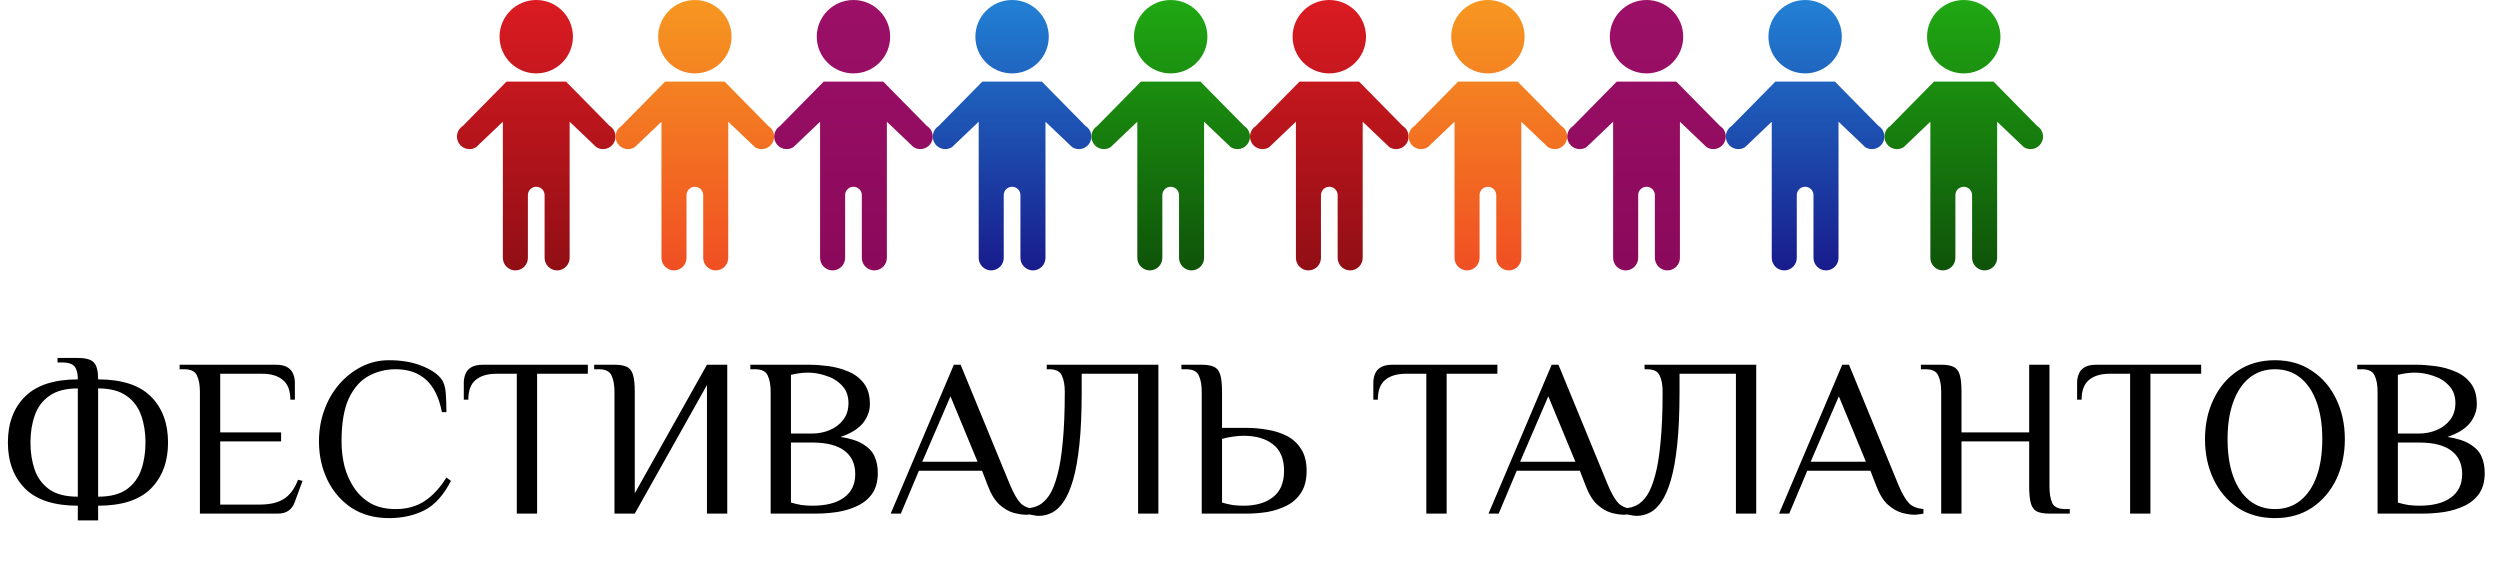
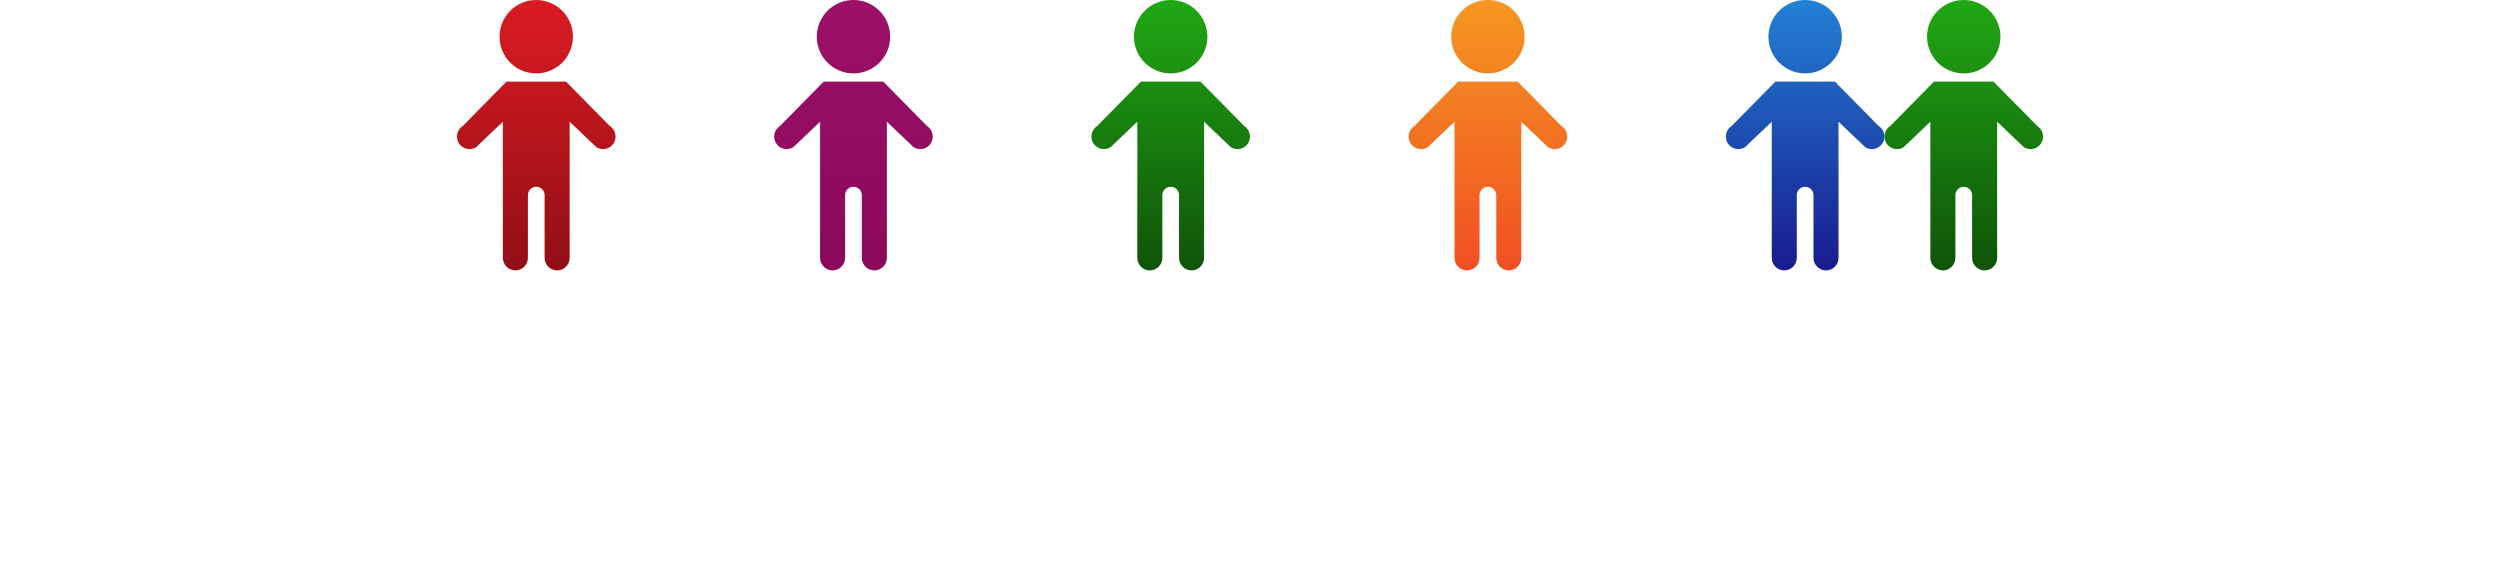
<svg xmlns="http://www.w3.org/2000/svg" width="331" height="75" viewBox="0 0 331 75" fill="none">
  <path fill-rule="evenodd" clip-rule="evenodd" d="M71 9.718C73.684 9.718 75.859 7.543 75.859 4.859C75.859 2.176 73.684 0 71 0C68.316 0 66.141 2.176 66.141 4.859C66.141 7.543 68.316 9.718 71 9.718ZM74.938 10.801L80.72 16.673C80.905 16.789 81.065 16.94 81.192 17.117C81.318 17.295 81.409 17.496 81.457 17.708C81.507 17.921 81.513 18.141 81.477 18.356C81.441 18.572 81.364 18.778 81.248 18.963C81.133 19.148 80.982 19.308 80.805 19.435C80.627 19.562 80.427 19.652 80.215 19.701C80.003 19.75 79.783 19.757 79.568 19.721C79.353 19.685 79.148 19.607 78.963 19.491L75.421 16.117V34.14C75.421 34.58 75.246 35.003 74.935 35.314C74.624 35.626 74.203 35.801 73.763 35.801C73.323 35.801 72.901 35.626 72.591 35.314C72.28 35.003 72.105 34.58 72.105 34.14V25.834C72.105 25.541 71.989 25.259 71.781 25.051C71.574 24.844 71.293 24.727 71 24.727C70.707 24.727 70.425 24.844 70.218 25.051C70.011 25.259 69.894 25.541 69.894 25.834V34.14C69.894 34.58 69.72 35.003 69.409 35.314C69.098 35.626 68.676 35.801 68.237 35.801C67.797 35.801 67.375 35.626 67.064 35.314C66.754 35.003 66.579 34.58 66.579 34.14V16.116L63.036 19.491C62.664 19.725 62.214 19.8 61.785 19.701C61.357 19.602 60.985 19.337 60.752 18.963C60.519 18.59 60.444 18.139 60.542 17.709C60.641 17.28 60.906 16.908 61.279 16.674L67.061 10.802C68.118 10.802 69.954 10.802 71.628 10.801C73.024 10.801 74.308 10.801 74.938 10.801Z" fill="url(#a)" />
-   <path fill-rule="evenodd" clip-rule="evenodd" d="M92 9.718C94.684 9.718 96.859 7.543 96.859 4.859C96.859 2.176 94.684 0 92 0C89.316 0 87.141 2.176 87.141 4.859C87.141 7.543 89.316 9.718 92 9.718ZM95.938 10.801L101.72 16.673C101.905 16.789 102.065 16.94 102.192 17.117C102.318 17.295 102.408 17.496 102.457 17.708C102.506 17.921 102.513 18.141 102.477 18.356C102.441 18.572 102.363 18.778 102.248 18.963C102.133 19.148 101.982 19.308 101.805 19.435C101.627 19.562 101.427 19.652 101.215 19.701C101.003 19.75 100.783 19.757 100.568 19.721C100.353 19.685 100.148 19.607 99.963 19.491L96.421 16.117V34.14C96.421 34.58 96.246 35.003 95.935 35.314C95.624 35.626 95.203 35.801 94.763 35.801C94.323 35.801 93.901 35.626 93.591 35.314C93.28 35.003 93.105 34.58 93.105 34.14V25.834C93.105 25.541 92.989 25.259 92.781 25.051C92.574 24.844 92.293 24.727 92 24.727C91.707 24.727 91.425 24.844 91.218 25.051C91.011 25.259 90.894 25.541 90.894 25.834V34.14C90.894 34.58 90.72 35.003 90.409 35.314C90.098 35.626 89.676 35.801 89.237 35.801C88.797 35.801 88.375 35.626 88.064 35.314C87.754 35.003 87.579 34.58 87.579 34.14V16.116L84.037 19.491C83.664 19.725 83.213 19.8 82.785 19.701C82.357 19.602 81.985 19.337 81.752 18.963C81.519 18.59 81.444 18.139 81.543 17.709C81.641 17.28 81.906 16.908 82.279 16.674L88.061 10.802C89.118 10.802 90.954 10.802 92.628 10.801C94.024 10.801 95.308 10.801 95.938 10.801Z" fill="url(#b)" />
  <path fill-rule="evenodd" clip-rule="evenodd" d="M113 9.718C115.684 9.718 117.859 7.543 117.859 4.859C117.859 2.176 115.684 0 113 0C110.316 0 108.141 2.176 108.141 4.859C108.141 7.543 110.316 9.718 113 9.718ZM116.938 10.801L122.72 16.673C122.905 16.789 123.065 16.94 123.192 17.117C123.318 17.295 123.408 17.496 123.457 17.708C123.506 17.921 123.513 18.141 123.477 18.356C123.441 18.572 123.363 18.778 123.248 18.963C123.133 19.148 122.982 19.308 122.805 19.435C122.627 19.562 122.427 19.652 122.215 19.701C122.003 19.75 121.783 19.757 121.568 19.721C121.353 19.685 121.148 19.607 120.963 19.491L117.421 16.117V34.14C117.421 34.58 117.246 35.003 116.935 35.314C116.624 35.626 116.203 35.801 115.763 35.801C115.323 35.801 114.901 35.626 114.591 35.314C114.28 35.003 114.105 34.58 114.105 34.14V25.834C114.105 25.541 113.989 25.259 113.781 25.051C113.574 24.844 113.293 24.727 113 24.727C112.707 24.727 112.426 24.844 112.218 25.051C112.011 25.259 111.895 25.541 111.895 25.834V34.14C111.895 34.58 111.72 35.003 111.409 35.314C111.098 35.626 110.676 35.801 110.237 35.801C109.797 35.801 109.375 35.626 109.064 35.314C108.753 35.003 108.579 34.58 108.579 34.14V16.116L105.037 19.491C104.664 19.725 104.214 19.8 103.785 19.701C103.357 19.602 102.985 19.337 102.752 18.963C102.519 18.59 102.444 18.139 102.542 17.709C102.641 17.28 102.906 16.908 103.279 16.674L109.061 10.802C110.119 10.802 111.953 10.802 113.628 10.801C115.024 10.801 116.308 10.801 116.938 10.801Z" fill="url(#c)" />
-   <path fill-rule="evenodd" clip-rule="evenodd" d="M134 9.718C136.684 9.718 138.859 7.543 138.859 4.859C138.859 2.176 136.684 0 134 0C131.316 0 129.141 2.176 129.141 4.859C129.141 7.543 131.316 9.718 134 9.718ZM137.938 10.801L143.72 16.673C143.905 16.789 144.065 16.94 144.192 17.117C144.318 17.295 144.408 17.496 144.457 17.708C144.506 17.921 144.513 18.141 144.477 18.356C144.441 18.572 144.363 18.778 144.248 18.963C144.133 19.148 143.982 19.308 143.805 19.435C143.627 19.562 143.427 19.652 143.215 19.701C143.003 19.75 142.783 19.757 142.568 19.721C142.353 19.685 142.148 19.607 141.963 19.491L138.421 16.117V34.14C138.421 34.58 138.246 35.003 137.935 35.314C137.624 35.626 137.203 35.801 136.763 35.801C136.323 35.801 135.901 35.626 135.591 35.314C135.28 35.003 135.105 34.58 135.105 34.14V25.834C135.105 25.541 134.989 25.259 134.781 25.051C134.574 24.844 134.293 24.727 134 24.727C133.707 24.727 133.426 24.844 133.218 25.051C133.011 25.259 132.895 25.541 132.895 25.834V34.14C132.895 34.58 132.72 35.003 132.409 35.314C132.098 35.626 131.676 35.801 131.237 35.801C130.797 35.801 130.375 35.626 130.064 35.314C129.753 35.003 129.579 34.58 129.579 34.14V16.116L126.037 19.491C125.664 19.725 125.214 19.8 124.785 19.701C124.357 19.602 123.985 19.337 123.752 18.963C123.519 18.59 123.444 18.139 123.542 17.709C123.641 17.28 123.906 16.908 124.279 16.674L130.061 10.802C131.119 10.802 132.953 10.802 134.628 10.801C136.024 10.801 137.308 10.801 137.938 10.801Z" fill="url(#d)" />
  <path fill-rule="evenodd" clip-rule="evenodd" d="M155 9.718C157.684 9.718 159.859 7.543 159.859 4.859C159.859 2.176 157.684 0 155 0C152.316 0 150.141 2.176 150.141 4.859C150.141 7.543 152.316 9.718 155 9.718ZM158.938 10.801L164.72 16.673C164.905 16.789 165.065 16.94 165.192 17.117C165.318 17.295 165.408 17.496 165.457 17.708C165.506 17.921 165.513 18.141 165.477 18.356C165.441 18.572 165.363 18.778 165.248 18.963C165.133 19.148 164.982 19.308 164.805 19.435C164.627 19.562 164.427 19.652 164.215 19.701C164.003 19.75 163.783 19.757 163.568 19.721C163.353 19.685 163.148 19.607 162.963 19.491L159.421 16.117V34.14C159.421 34.58 159.246 35.003 158.935 35.314C158.624 35.626 158.203 35.801 157.763 35.801C157.323 35.801 156.901 35.626 156.591 35.314C156.28 35.003 156.105 34.58 156.105 34.14V25.834C156.105 25.541 155.989 25.259 155.781 25.051C155.574 24.844 155.293 24.727 155 24.727C154.707 24.727 154.426 24.844 154.218 25.051C154.011 25.259 153.895 25.541 153.895 25.834V34.14C153.895 34.58 153.72 35.003 153.409 35.314C153.098 35.626 152.676 35.801 152.237 35.801C151.797 35.801 151.375 35.626 151.064 35.314C150.753 35.003 150.579 34.58 150.579 34.14V16.116L147.037 19.491C146.664 19.725 146.214 19.8 145.785 19.701C145.357 19.602 144.985 19.337 144.752 18.963C144.519 18.59 144.444 18.139 144.542 17.709C144.641 17.28 144.906 16.908 145.279 16.674L151.061 10.802C152.119 10.802 153.953 10.802 155.628 10.801C157.024 10.801 158.308 10.801 158.938 10.801Z" fill="url(#e)" />
-   <path fill-rule="evenodd" clip-rule="evenodd" d="M176 9.718C178.684 9.718 180.859 7.543 180.859 4.859C180.859 2.176 178.684 0 176 0C173.316 0 171.141 2.176 171.141 4.859C171.141 7.543 173.316 9.718 176 9.718ZM179.938 10.801L185.72 16.673C185.905 16.789 186.065 16.94 186.192 17.117C186.318 17.295 186.408 17.496 186.457 17.708C186.506 17.921 186.513 18.141 186.477 18.356C186.441 18.572 186.363 18.778 186.248 18.963C186.133 19.148 185.982 19.308 185.805 19.435C185.627 19.562 185.427 19.652 185.215 19.701C185.003 19.75 184.783 19.757 184.568 19.721C184.353 19.685 184.148 19.607 183.963 19.491L180.421 16.117V34.14C180.421 34.58 180.246 35.003 179.935 35.314C179.624 35.626 179.203 35.801 178.763 35.801C178.323 35.801 177.901 35.626 177.591 35.314C177.28 35.003 177.105 34.58 177.105 34.14V25.834C177.105 25.541 176.989 25.259 176.781 25.051C176.574 24.844 176.293 24.727 176 24.727C175.707 24.727 175.426 24.844 175.218 25.051C175.011 25.259 174.895 25.541 174.895 25.834V34.14C174.895 34.58 174.72 35.003 174.409 35.314C174.098 35.626 173.676 35.801 173.237 35.801C172.797 35.801 172.375 35.626 172.064 35.314C171.753 35.003 171.579 34.58 171.579 34.14V16.116L168.037 19.491C167.664 19.725 167.214 19.8 166.785 19.701C166.357 19.602 165.985 19.337 165.752 18.963C165.519 18.59 165.444 18.139 165.542 17.709C165.641 17.28 165.906 16.908 166.279 16.674L172.061 10.802C173.119 10.802 174.953 10.802 176.628 10.801C178.024 10.801 179.308 10.801 179.938 10.801Z" fill="url(#f)" />
  <path fill-rule="evenodd" clip-rule="evenodd" d="M197 9.718C199.684 9.718 201.859 7.543 201.859 4.859C201.859 2.176 199.684 0 197 0C194.316 0 192.141 2.176 192.141 4.859C192.141 7.543 194.316 9.718 197 9.718ZM200.938 10.801L206.72 16.673C206.905 16.789 207.065 16.94 207.192 17.117C207.318 17.295 207.408 17.496 207.457 17.708C207.506 17.921 207.513 18.141 207.477 18.356C207.441 18.572 207.363 18.778 207.248 18.963C207.133 19.148 206.982 19.308 206.805 19.435C206.627 19.562 206.427 19.652 206.215 19.701C206.003 19.75 205.783 19.757 205.568 19.721C205.353 19.685 205.148 19.607 204.963 19.491L201.421 16.117V34.14C201.421 34.58 201.246 35.003 200.935 35.314C200.624 35.626 200.203 35.801 199.763 35.801C199.323 35.801 198.901 35.626 198.591 35.314C198.28 35.003 198.105 34.58 198.105 34.14V25.834C198.105 25.541 197.989 25.259 197.781 25.051C197.574 24.844 197.293 24.727 197 24.727C196.707 24.727 196.426 24.844 196.218 25.051C196.011 25.259 195.895 25.541 195.895 25.834V34.14C195.895 34.58 195.72 35.003 195.409 35.314C195.098 35.626 194.676 35.801 194.237 35.801C193.797 35.801 193.375 35.626 193.064 35.314C192.753 35.003 192.579 34.58 192.579 34.14V16.116L189.037 19.491C188.664 19.725 188.214 19.8 187.785 19.701C187.357 19.602 186.985 19.337 186.752 18.963C186.519 18.59 186.444 18.139 186.542 17.709C186.641 17.28 186.906 16.908 187.279 16.674L193.061 10.802C194.119 10.802 195.953 10.802 197.628 10.801C199.024 10.801 200.308 10.801 200.938 10.801Z" fill="url(#g)" />
-   <path fill-rule="evenodd" clip-rule="evenodd" d="M218 9.718C220.684 9.718 222.859 7.543 222.859 4.859C222.859 2.176 220.684 0 218 0C215.316 0 213.141 2.176 213.141 4.859C213.141 7.543 215.316 9.718 218 9.718ZM221.938 10.801L227.72 16.673C227.905 16.789 228.065 16.94 228.192 17.117C228.318 17.295 228.408 17.496 228.457 17.708C228.506 17.921 228.513 18.141 228.477 18.356C228.441 18.572 228.363 18.778 228.248 18.963C228.133 19.148 227.982 19.308 227.805 19.435C227.627 19.562 227.427 19.652 227.215 19.701C227.003 19.75 226.783 19.757 226.568 19.721C226.353 19.685 226.148 19.607 225.963 19.491L222.421 16.117V34.14C222.421 34.58 222.246 35.003 221.935 35.314C221.624 35.626 221.203 35.801 220.763 35.801C220.323 35.801 219.901 35.626 219.591 35.314C219.28 35.003 219.105 34.58 219.105 34.14V25.834C219.105 25.541 218.989 25.259 218.781 25.051C218.574 24.844 218.293 24.727 218 24.727C217.707 24.727 217.426 24.844 217.218 25.051C217.011 25.259 216.895 25.541 216.895 25.834V34.14C216.895 34.58 216.72 35.003 216.409 35.314C216.098 35.626 215.676 35.801 215.237 35.801C214.797 35.801 214.375 35.626 214.064 35.314C213.753 35.003 213.579 34.58 213.579 34.14V16.116L210.037 19.491C209.664 19.725 209.214 19.8 208.785 19.701C208.357 19.602 207.985 19.337 207.752 18.963C207.519 18.59 207.444 18.139 207.542 17.709C207.641 17.28 207.906 16.908 208.279 16.674L214.061 10.802C215.119 10.802 216.953 10.802 218.628 10.801C220.024 10.801 221.308 10.801 221.938 10.801Z" fill="url(#h)" />
  <path fill-rule="evenodd" clip-rule="evenodd" d="M239 9.718C241.684 9.718 243.859 7.543 243.859 4.859C243.859 2.176 241.684 0 239 0C236.316 0 234.141 2.176 234.141 4.859C234.141 7.543 236.316 9.718 239 9.718ZM242.938 10.801L248.72 16.673C248.905 16.789 249.065 16.94 249.192 17.117C249.318 17.295 249.408 17.496 249.457 17.708C249.506 17.921 249.513 18.141 249.477 18.356C249.441 18.572 249.363 18.778 249.248 18.963C249.133 19.148 248.982 19.308 248.805 19.435C248.627 19.562 248.427 19.652 248.215 19.701C248.003 19.75 247.783 19.757 247.568 19.721C247.353 19.685 247.148 19.607 246.963 19.491L243.421 16.117V34.14C243.421 34.58 243.246 35.003 242.935 35.314C242.624 35.626 242.203 35.801 241.763 35.801C241.323 35.801 240.901 35.626 240.591 35.314C240.28 35.003 240.105 34.58 240.105 34.14V25.834C240.105 25.541 239.989 25.259 239.781 25.051C239.574 24.844 239.293 24.727 239 24.727C238.707 24.727 238.426 24.844 238.218 25.051C238.011 25.259 237.895 25.541 237.895 25.834V34.14C237.895 34.58 237.72 35.003 237.409 35.314C237.098 35.626 236.676 35.801 236.237 35.801C235.797 35.801 235.375 35.626 235.064 35.314C234.753 35.003 234.579 34.58 234.579 34.14V16.116L231.037 19.491C230.664 19.725 230.214 19.8 229.785 19.701C229.357 19.602 228.985 19.337 228.752 18.963C228.519 18.59 228.444 18.139 228.542 17.709C228.641 17.28 228.906 16.908 229.279 16.674L235.061 10.802C236.119 10.802 237.953 10.802 239.628 10.801C241.024 10.801 242.308 10.801 242.938 10.801Z" fill="url(#i)" />
  <path fill-rule="evenodd" clip-rule="evenodd" d="M260 9.718C262.684 9.718 264.859 7.543 264.859 4.859C264.859 2.176 262.684 0 260 0C257.316 0 255.141 2.176 255.141 4.859C255.141 7.543 257.316 9.718 260 9.718ZM263.938 10.801L269.72 16.673C269.905 16.789 270.065 16.94 270.192 17.117C270.318 17.295 270.408 17.496 270.457 17.708C270.506 17.921 270.513 18.141 270.477 18.356C270.441 18.572 270.363 18.778 270.248 18.963C270.133 19.148 269.982 19.308 269.805 19.435C269.627 19.562 269.427 19.652 269.215 19.701C269.003 19.75 268.783 19.757 268.568 19.721C268.353 19.685 268.148 19.607 267.963 19.491L264.421 16.117V34.14C264.421 34.58 264.246 35.003 263.935 35.314C263.624 35.626 263.203 35.801 262.763 35.801C262.323 35.801 261.901 35.626 261.591 35.314C261.28 35.003 261.105 34.58 261.105 34.14V25.834C261.105 25.541 260.989 25.259 260.781 25.051C260.574 24.844 260.293 24.727 260 24.727C259.707 24.727 259.426 24.844 259.218 25.051C259.011 25.259 258.895 25.541 258.895 25.834V34.14C258.895 34.58 258.72 35.003 258.409 35.314C258.098 35.626 257.676 35.801 257.237 35.801C256.797 35.801 256.375 35.626 256.064 35.314C255.753 35.003 255.579 34.58 255.579 34.14V16.116L252.037 19.491C251.664 19.725 251.214 19.8 250.785 19.701C250.357 19.602 249.985 19.337 249.752 18.963C249.519 18.59 249.444 18.139 249.542 17.709C249.641 17.28 249.906 16.908 250.279 16.674L256.061 10.802C257.119 10.802 258.953 10.802 260.628 10.801C262.024 10.801 263.308 10.801 263.938 10.801Z" fill="url(#j)" />
-   <path d="M10.303 68.897V66.955C7.177 66.955 4.848 66.199 3.315 64.686C1.802 63.153 1.045 61.122 1.045 58.593C1.045 56.045 1.802 54.014 3.315 52.501C4.848 50.988 7.177 50.231 10.303 50.231C10.303 49.674 10.234 49.236 10.094 48.917C9.975 48.579 9.756 48.34 9.437 48.2C9.139 48.061 8.73 47.991 8.213 47.991H7.615V47.394H10.303C11.358 47.394 12.065 47.593 12.424 47.991C12.802 48.37 12.991 49.116 12.991 50.231C16.137 50.231 18.466 50.988 19.98 52.501C21.493 54.014 22.249 56.045 22.249 58.593C22.249 61.122 21.493 63.153 19.98 64.686C18.466 66.199 16.137 66.955 12.991 66.955V68.897H10.303ZM10.303 65.761V51.426C8.711 51.426 7.456 51.754 6.54 52.411C5.625 53.048 4.977 53.914 4.599 55.01C4.221 56.085 4.032 57.279 4.032 58.593C4.032 59.907 4.221 61.112 4.599 62.207C4.977 63.282 5.625 64.148 6.54 64.805C7.456 65.442 8.711 65.761 10.303 65.761ZM12.991 65.761C14.584 65.761 15.838 65.442 16.754 64.805C17.67 64.148 18.317 63.282 18.695 62.207C19.074 61.112 19.263 59.907 19.263 58.593C19.263 57.279 19.074 56.085 18.695 55.01C18.317 53.914 17.67 53.048 16.754 52.411C15.838 51.754 14.584 51.426 12.991 51.426V65.761ZM26.468 68.001V51.874C26.468 50.978 26.339 50.261 26.08 49.724C25.841 49.166 25.274 48.887 24.378 48.887H23.78V48.29H36.503C37.2 48.29 37.727 48.41 38.086 48.648C38.444 48.867 38.693 49.166 38.832 49.544C38.972 49.903 39.041 50.281 39.041 50.679V52.919H38.444C38.444 51.724 38.115 50.858 37.459 50.321C36.821 49.763 35.906 49.485 34.711 49.485H29.156V57.249H37.219V58.444H29.156V66.806H34.382C35.736 66.806 36.801 66.557 37.578 66.059C38.374 65.562 39.002 64.716 39.459 63.521L40.057 63.67L39.011 66.507C38.852 66.965 38.583 67.334 38.205 67.612C37.847 67.871 37.369 68.001 36.772 68.001H26.468ZM51.49 68.598C49.599 68.598 47.956 68.15 46.562 67.254C45.189 66.338 44.124 65.114 43.367 63.581C42.61 62.028 42.232 60.316 42.232 58.444C42.232 56.951 42.471 55.557 42.949 54.263C43.427 52.949 44.094 51.804 44.95 50.828C45.806 49.853 46.791 49.086 47.906 48.529C49.021 47.971 50.216 47.693 51.49 47.693C53.143 47.693 54.566 47.932 55.761 48.41C56.955 48.867 57.822 49.425 58.359 50.082C58.737 50.54 58.956 51.177 59.016 51.993C59.076 52.809 59.106 53.666 59.106 54.562H58.508C58.13 52.61 57.423 51.177 56.388 50.261C55.373 49.345 54.039 48.887 52.386 48.887C51.092 48.887 49.897 49.186 48.802 49.783C47.707 50.38 46.831 51.376 46.174 52.77C45.537 54.163 45.219 56.055 45.219 58.444C45.219 59.559 45.348 60.654 45.607 61.729C45.886 62.784 46.314 63.74 46.891 64.596C47.468 65.452 48.205 66.139 49.101 66.657C50.017 67.154 51.112 67.403 52.386 67.403C53.879 67.403 55.163 67.045 56.239 66.328C57.314 65.612 58.27 64.576 59.106 63.222L59.703 63.67C58.747 65.542 57.583 66.836 56.209 67.553C54.835 68.25 53.262 68.598 51.49 68.598ZM68.425 68.001V49.485H65.737C64.542 49.485 63.616 49.763 62.959 50.321C62.322 50.858 62.004 51.724 62.004 52.919H61.406V50.679C61.406 50.281 61.476 49.903 61.615 49.544C61.755 49.166 62.004 48.867 62.362 48.648C62.74 48.41 63.268 48.29 63.945 48.29H77.832V49.485H71.112V68.001H68.425ZM81.356 68.001V51.874C81.356 50.978 81.227 50.261 80.968 49.724C80.729 49.166 80.162 48.887 79.266 48.887H78.668V48.29H81.356C82.053 48.29 82.591 48.38 82.969 48.559C83.367 48.738 83.646 49.086 83.805 49.604C83.964 50.122 84.044 50.878 84.044 51.874V65.313L93.601 48.29H96.289V68.001H93.601V50.978L84.044 68.001H81.356ZM102.034 68.001V51.874C102.034 50.978 101.905 50.261 101.646 49.724C101.407 49.166 100.839 48.887 99.944 48.887H99.346V48.29H107.111C107.887 48.29 108.734 48.35 109.65 48.469C110.585 48.589 111.471 48.828 112.307 49.186C113.144 49.524 113.831 50.042 114.368 50.739C114.906 51.436 115.174 52.362 115.174 53.516C115.174 54.412 114.866 55.248 114.249 56.025C113.631 56.782 112.646 57.389 111.292 57.847C112.586 58.046 113.592 58.374 114.308 58.832C115.025 59.27 115.523 59.808 115.802 60.445C116.08 61.082 116.22 61.809 116.22 62.625C116.22 63.74 115.971 64.656 115.473 65.373C114.975 66.07 114.318 66.607 113.502 66.985C112.706 67.364 111.82 67.632 110.844 67.792C109.888 67.931 108.943 68.001 108.007 68.001H102.034ZM107.559 66.955C109.371 66.955 110.764 66.597 111.74 65.88C112.736 65.164 113.233 64.128 113.233 62.774C113.233 61.42 112.755 60.385 111.8 59.669C110.844 58.952 109.431 58.593 107.559 58.593H104.722V66.537C105.18 66.677 105.648 66.786 106.125 66.866C106.623 66.926 107.101 66.955 107.559 66.955ZM104.722 57.399H107.559C108.355 57.399 109.112 57.249 109.829 56.951C110.565 56.652 111.163 56.204 111.621 55.607C112.098 55.01 112.337 54.263 112.337 53.367C112.337 52.411 112.049 51.635 111.471 51.038C110.914 50.44 110.217 50.012 109.381 49.753C108.564 49.475 107.758 49.335 106.962 49.335C106.583 49.335 106.185 49.365 105.767 49.425C105.369 49.485 105.02 49.554 104.722 49.634V57.399ZM135.847 68.15C135.409 68.15 134.872 68.07 134.234 67.911C133.597 67.732 132.97 67.374 132.353 66.836C131.736 66.278 131.208 65.422 130.77 64.268L130.024 62.326H121.661L119.272 68.001H117.928L126.29 48.29H127.186L133.757 64.268C134.234 65.383 134.692 66.169 135.13 66.627C135.568 67.065 136.205 67.324 137.042 67.403V68.001C136.882 68.04 136.693 68.07 136.474 68.09C136.275 68.13 136.066 68.15 135.847 68.15ZM122.109 61.132H129.426L125.842 52.471L122.109 61.132ZM137.542 68.299C137.323 68.299 137.075 68.269 136.796 68.21C136.517 68.17 136.268 68.11 136.049 68.031V67.284C136.567 67.264 137.065 67.135 137.542 66.896C138.04 66.637 138.498 66.199 138.916 65.582C139.334 64.945 139.693 64.059 139.991 62.924C140.31 61.769 140.549 60.296 140.708 58.504C140.887 56.692 140.977 54.482 140.977 51.874C140.977 50.978 140.847 50.261 140.589 49.724C140.35 49.166 139.782 48.887 138.886 48.887H138.588V48.29H153.371V68.001H150.683V49.485H143.217V51.874C143.217 54.581 143.117 56.891 142.918 58.802C142.719 60.714 142.44 62.287 142.082 63.521C141.723 64.755 141.305 65.721 140.828 66.418C140.35 67.115 139.832 67.603 139.275 67.881C138.717 68.16 138.14 68.299 137.542 68.299ZM159.109 68.001V51.874C159.109 50.978 158.98 50.261 158.721 49.724C158.482 49.166 157.915 48.887 157.019 48.887H156.422V48.29H159.109C159.806 48.29 160.344 48.38 160.722 48.559C161.12 48.738 161.399 49.086 161.558 49.604C161.718 50.122 161.797 50.878 161.797 51.874V56.652H165.082C165.958 56.652 166.854 56.732 167.77 56.891C168.686 57.03 169.542 57.299 170.338 57.697C171.135 58.096 171.772 58.673 172.25 59.429C172.748 60.166 172.996 61.132 172.996 62.326C172.996 63.521 172.748 64.497 172.25 65.253C171.772 65.99 171.135 66.557 170.338 66.955C169.542 67.354 168.686 67.632 167.77 67.792C166.854 67.931 165.958 68.001 165.082 68.001H159.109ZM164.634 66.955C166.287 66.955 167.591 66.577 168.547 65.821C169.522 65.064 170.01 63.899 170.01 62.326C170.01 60.754 169.522 59.589 168.547 58.832C167.591 58.076 166.287 57.697 164.634 57.697C164.176 57.697 163.699 57.737 163.201 57.817C162.723 57.877 162.255 57.976 161.797 58.115V66.537C162.255 66.677 162.723 66.786 163.201 66.866C163.699 66.926 164.176 66.955 164.634 66.955ZM188.846 68.001V49.485H186.158C184.963 49.485 184.037 49.763 183.38 50.321C182.743 50.858 182.425 51.724 182.425 52.919H181.828V50.679C181.828 50.281 181.897 49.903 182.037 49.544C182.176 49.166 182.425 48.867 182.783 48.648C183.161 48.41 183.689 48.29 184.366 48.29H198.253V49.485H191.534V68.001H188.846ZM215 68.15C214.562 68.15 214.025 68.07 213.387 67.911C212.75 67.732 212.123 67.374 211.506 66.836C210.889 66.278 210.361 65.422 209.923 64.268L209.177 62.326H200.814L198.425 68.001H197.081L205.443 48.29H206.339L212.91 64.268C213.387 65.383 213.845 66.169 214.283 66.627C214.721 67.065 215.359 67.324 216.195 67.403V68.001C216.035 68.04 215.846 68.07 215.627 68.09C215.428 68.13 215.219 68.15 215 68.15ZM201.262 61.132H208.579L204.995 52.471L201.262 61.132ZM216.695 68.299C216.476 68.299 216.228 68.269 215.949 68.21C215.67 68.17 215.421 68.11 215.202 68.031V67.284C215.72 67.264 216.218 67.135 216.695 66.896C217.193 66.637 217.651 66.199 218.069 65.582C218.487 64.945 218.846 64.059 219.144 62.924C219.463 61.769 219.702 60.296 219.861 58.504C220.04 56.692 220.13 54.482 220.13 51.874C220.13 50.978 220 50.261 219.742 49.724C219.503 49.166 218.935 48.887 218.039 48.887H217.741V48.29H232.524V68.001H229.836V49.485H222.37V51.874C222.37 54.581 222.27 56.891 222.071 58.802C221.872 60.714 221.593 62.287 221.235 63.521C220.876 64.755 220.458 65.721 219.981 66.418C219.503 67.115 218.985 67.603 218.428 67.881C217.87 68.16 217.293 68.299 216.695 68.299ZM253.468 68.15C253.03 68.15 252.493 68.07 251.856 67.911C251.219 67.732 250.591 67.374 249.974 66.836C249.357 66.278 248.829 65.422 248.391 64.268L247.645 62.326H239.283L236.894 68.001H235.55L243.912 48.29H244.808L251.378 64.268C251.856 65.383 252.314 66.169 252.752 66.627C253.19 67.065 253.827 67.324 254.663 67.403V68.001C254.504 68.04 254.315 68.07 254.096 68.09C253.896 68.13 253.687 68.15 253.468 68.15ZM239.731 61.132H247.047L243.464 52.471L239.731 61.132ZM257.015 68.001V51.874C257.015 50.978 256.886 50.261 256.627 49.724C256.388 49.166 255.821 48.887 254.925 48.887H254.327V48.29H257.015C257.712 48.29 258.25 48.38 258.628 48.559C259.026 48.738 259.305 49.086 259.464 49.604C259.623 50.122 259.703 50.878 259.703 51.874V57.249H268.663V48.29H271.35V64.417C271.35 65.313 271.47 66.04 271.709 66.597C271.968 67.135 272.545 67.403 273.441 67.403H274.038V68.001H271.35C270.653 68.001 270.106 67.911 269.708 67.732C269.329 67.553 269.061 67.204 268.901 66.687C268.742 66.169 268.663 65.412 268.663 64.417V58.444H259.703V68.001H257.015ZM282.027 68.001V49.485H279.339C278.145 49.485 277.219 49.763 276.562 50.321C275.925 50.858 275.606 51.724 275.606 52.919H275.009V50.679C275.009 50.281 275.078 49.903 275.218 49.544C275.357 49.166 275.606 48.867 275.964 48.648C276.343 48.41 276.87 48.29 277.547 48.29H291.434V49.485H284.715V68.001H282.027ZM301.2 68.598C299.308 68.598 297.666 68.14 296.272 67.224C294.898 66.288 293.833 65.034 293.077 63.461C292.32 61.868 291.942 60.096 291.942 58.145C291.942 56.194 292.32 54.432 293.077 52.859C293.833 51.267 294.898 50.012 296.272 49.096C297.666 48.161 299.308 47.693 301.2 47.693C303.091 47.693 304.724 48.161 306.098 49.096C307.491 50.012 308.566 51.267 309.323 52.859C310.08 54.432 310.458 56.194 310.458 58.145C310.458 60.096 310.08 61.868 309.323 63.461C308.566 65.034 307.491 66.288 306.098 67.224C304.724 68.14 303.091 68.598 301.2 68.598ZM301.2 67.403C302.514 67.403 303.639 67.025 304.575 66.269C305.51 65.512 306.227 64.447 306.725 63.073C307.223 61.679 307.471 60.037 307.471 58.145C307.471 56.254 307.223 54.621 306.725 53.248C306.227 51.854 305.51 50.779 304.575 50.022C303.639 49.266 302.514 48.887 301.2 48.887C299.906 48.887 298.781 49.266 297.825 50.022C296.889 50.779 296.173 51.854 295.675 53.248C295.177 54.621 294.928 56.254 294.928 58.145C294.928 60.037 295.177 61.679 295.675 63.073C296.173 64.447 296.889 65.512 297.825 66.269C298.781 67.025 299.906 67.403 301.2 67.403ZM314.791 68.001V51.874C314.791 50.978 314.661 50.261 314.402 49.724C314.163 49.166 313.596 48.887 312.7 48.887H312.103V48.29H319.868C320.644 48.29 321.49 48.35 322.406 48.469C323.342 48.589 324.228 48.828 325.064 49.186C325.9 49.524 326.587 50.042 327.125 50.739C327.662 51.436 327.931 52.362 327.931 53.516C327.931 54.412 327.622 55.248 327.005 56.025C326.388 56.782 325.403 57.389 324.049 57.847C325.343 58.046 326.348 58.374 327.065 58.832C327.782 59.27 328.279 59.808 328.558 60.445C328.837 61.082 328.976 61.809 328.976 62.625C328.976 63.74 328.727 64.656 328.23 65.373C327.732 66.07 327.075 66.607 326.259 66.985C325.462 67.364 324.576 67.632 323.601 67.792C322.645 67.931 321.699 68.001 320.764 68.001H314.791ZM320.316 66.955C322.127 66.955 323.521 66.597 324.497 65.88C325.492 65.164 325.99 64.128 325.99 62.774C325.99 61.42 325.512 60.385 324.556 59.669C323.601 58.952 322.187 58.593 320.316 58.593H317.478V66.537C317.936 66.677 318.404 66.786 318.882 66.866C319.38 66.926 319.858 66.955 320.316 66.955ZM317.478 57.399H320.316C321.112 57.399 321.869 57.249 322.585 56.951C323.322 56.652 323.919 56.204 324.377 55.607C324.855 55.01 325.094 54.263 325.094 53.367C325.094 52.411 324.805 51.635 324.228 51.038C323.67 50.44 322.974 50.012 322.137 49.753C321.321 49.475 320.515 49.335 319.718 49.335C319.34 49.335 318.942 49.365 318.524 49.425C318.125 49.485 317.777 49.554 317.478 49.634V57.399Z" fill="black" />
  <defs>
    <linearGradient id="a" x1="71" y1="0" x2="71" y2="35.801" gradientUnits="userSpaceOnUse">
      <stop stop-color="#DB1B22" />
      <stop offset="1" stop-color="#910E15" />
    </linearGradient>
    <linearGradient id="b" x1="92" y1="0" x2="92" y2="35.801" gradientUnits="userSpaceOnUse">
      <stop stop-color="#F69721" />
      <stop offset="1" stop-color="#F04F23" />
    </linearGradient>
    <linearGradient id="c" x1="113" y1="0" x2="113" y2="35.801" gradientUnits="userSpaceOnUse">
      <stop stop-color="#9C1067" />
      <stop offset="1" stop-color="#8A095B" />
    </linearGradient>
    <linearGradient id="d" x1="134" y1="0" x2="134" y2="35.801" gradientUnits="userSpaceOnUse">
      <stop stop-color="#2281D4" />
      <stop offset="1" stop-color="#181B8C" />
    </linearGradient>
    <linearGradient id="e" x1="155" y1="0" x2="155" y2="35.801" gradientUnits="userSpaceOnUse">
      <stop stop-color="#20A813" />
      <stop offset="1" stop-color="#0F5309" />
    </linearGradient>
    <linearGradient id="f" x1="176" y1="0" x2="176" y2="35.801" gradientUnits="userSpaceOnUse">
      <stop stop-color="#DB1B22" />
      <stop offset="1" stop-color="#910E15" />
    </linearGradient>
    <linearGradient id="g" x1="197" y1="0" x2="197" y2="35.801" gradientUnits="userSpaceOnUse">
      <stop stop-color="#F69721" />
      <stop offset="1" stop-color="#F04F23" />
    </linearGradient>
    <linearGradient id="h" x1="218" y1="0" x2="218" y2="35.801" gradientUnits="userSpaceOnUse">
      <stop stop-color="#9C1067" />
      <stop offset="1" stop-color="#8A095B" />
    </linearGradient>
    <linearGradient id="i" x1="239" y1="0" x2="239" y2="35.801" gradientUnits="userSpaceOnUse">
      <stop stop-color="#2281D4" />
      <stop offset="1" stop-color="#181B8C" />
    </linearGradient>
    <linearGradient id="j" x1="260" y1="0" x2="260" y2="35.801" gradientUnits="userSpaceOnUse">
      <stop stop-color="#20A813" />
      <stop offset="1" stop-color="#0F5309" />
    </linearGradient>
  </defs>
</svg>